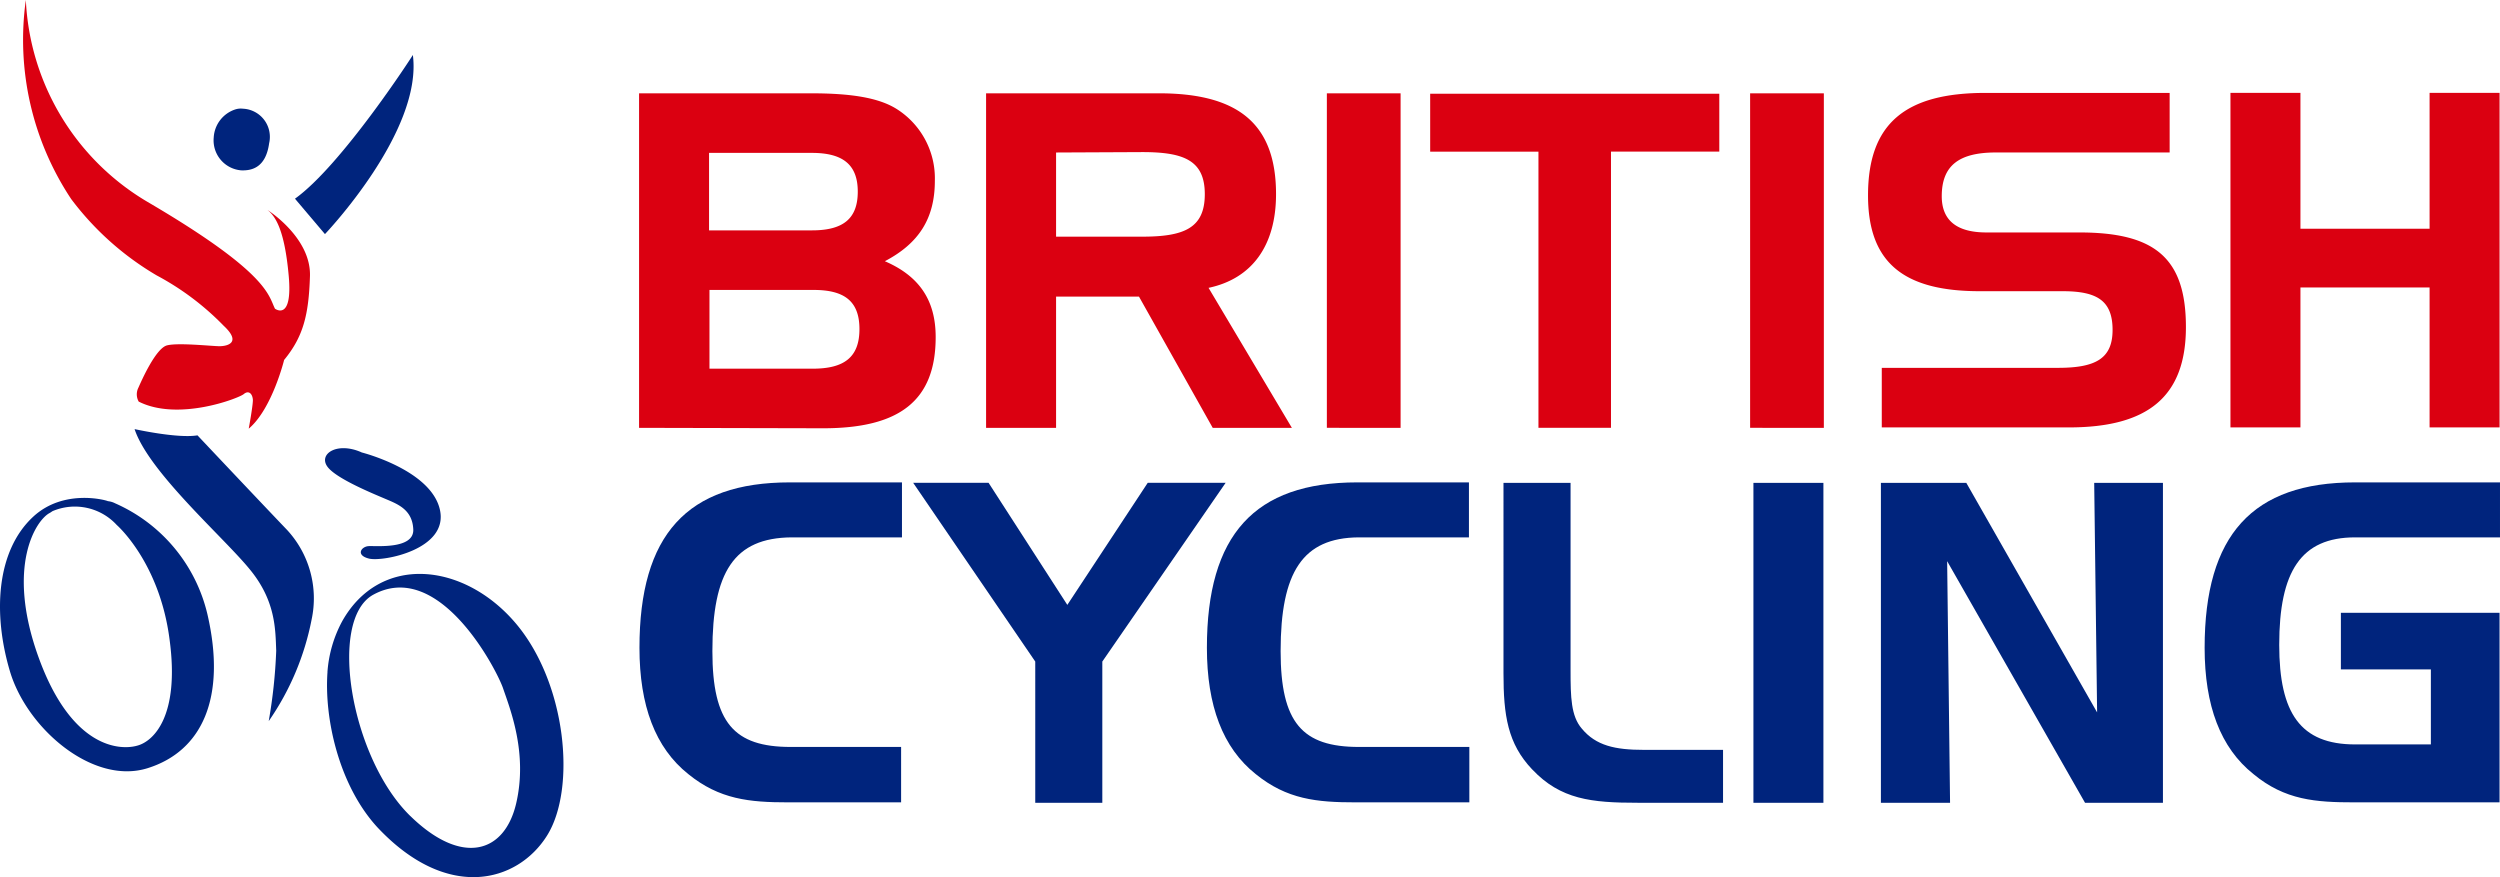
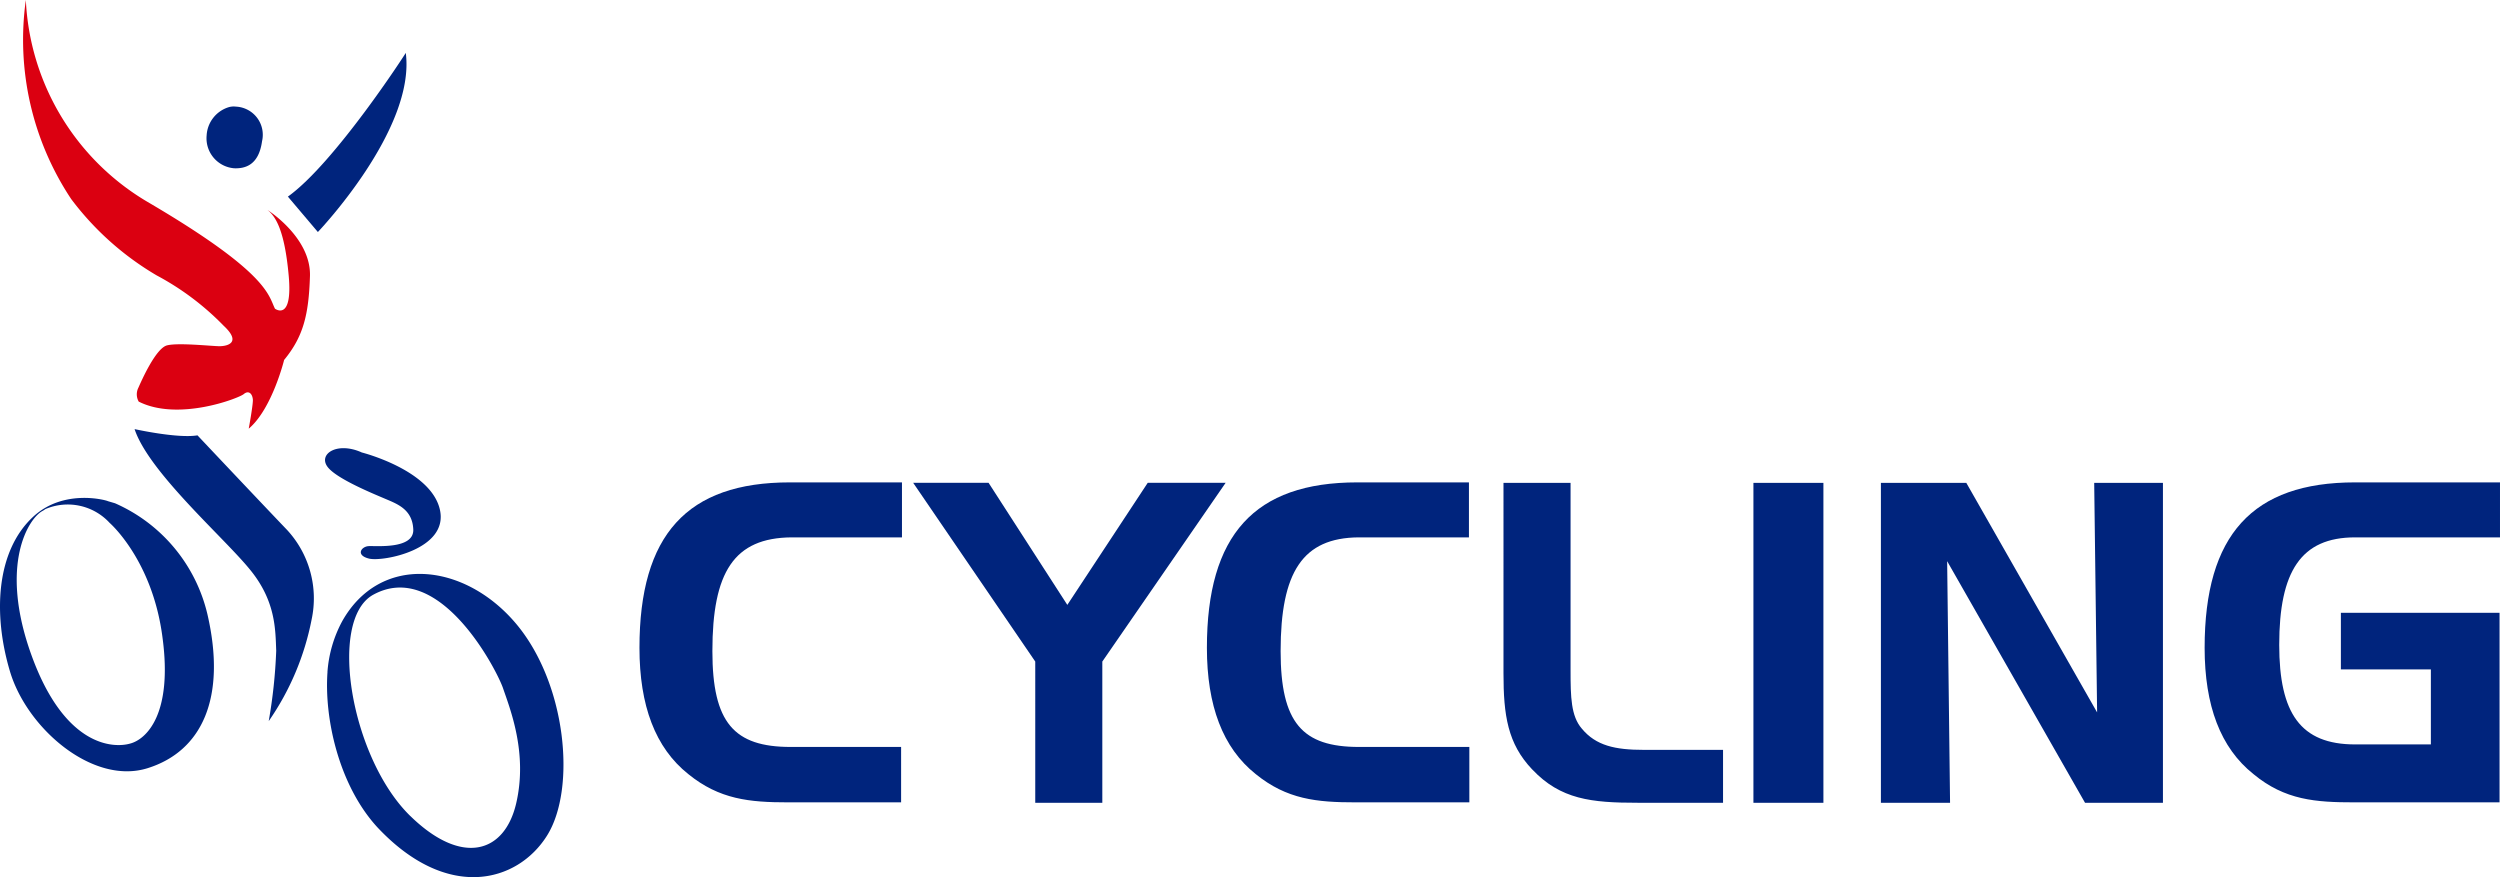
<svg xmlns="http://www.w3.org/2000/svg" width="252.395" height="88.557" viewBox="0 0 252.395 88.557">
  <g id="british-cycling-vector-logo-2022" transform="translate(-22.297 -213)">
    <path id="Path_3742" data-name="Path 3742" d="M28.116,213a25.008,25.008,0,0,0,12.239,20.356c12.281,7.192,12.239,9.463,12.912,10.809,0,0,1.809,1.346,1.388-3.323s-1.346-6.014-2.145-6.645c0,0,4.416,2.776,4.29,6.687s-.673,6.1-2.608,8.454c0,0-1.22,4.963-3.575,6.94,0,0,.421-2.271.421-2.9-.042-.631-.421-1.009-.925-.589s-6.6,2.776-10.6.757a1.476,1.476,0,0,1-.042-1.388c.336-.757,1.766-4,2.9-4.29s4.542.084,5.3.084,2.271-.336.421-2.061a27.369,27.369,0,0,0-6.771-5.089,29.427,29.427,0,0,1-8.622-7.7A29.05,29.05,0,0,1,28.116,213" transform="translate(-3.21)" fill="#db0011" />
-     <path id="Path_3743" data-name="Path 3743" d="M33.906,271.455a16.322,16.322,0,0,1,9.337,11.23c1.935,8.412-.547,13.8-6.056,15.52s-12.155-4-13.879-9.758-1.43-12.155,2.355-15.646c3.112-2.86,7.4-1.64,7.528-1.556a2.017,2.017,0,0,1,.715.21m-6.561.967c-1.388.673-4.5,5.383-1.136,14.636s8.286,9.337,9.926,8.874c1.64-.421,4.332-2.944,3.281-10.725-1.009-7.823-5.341-11.566-5.341-11.566a5.744,5.744,0,0,0-6.477-1.388Zm19.473-40.8a2.846,2.846,0,0,1,2.65,3.491c-.336,2.439-1.724,2.776-2.818,2.734a3.039,3.039,0,0,1-2.776-3.323,3.163,3.163,0,0,1,2.145-2.818,1.8,1.8,0,0,1,.8-.084m5.257,9.085,3.028,3.575s9.884-10.346,8.874-18.085c0,.042-7.192,11.146-11.9,14.51M35.883,263.969s4.332.967,6.351.631c0,0,6.225,6.6,9.043,9.547a10.179,10.179,0,0,1,2.481,9.043,27.035,27.035,0,0,1-4.332,10.262,52.139,52.139,0,0,0,.757-7.108c-.084-2.145-.042-5.047-2.692-8.243-2.608-3.2-10.178-9.8-11.608-14.132m22.922,2.355s7.024,1.766,7.907,5.8c.883,4-5.762,5.257-7.15,4.921s-.8-1.22-.042-1.262,4.584.336,4.5-1.682-1.6-2.566-2.776-3.07-5.131-2.1-5.93-3.323c-.841-1.262,1.051-2.481,3.491-1.388m-3.449,22.165a12.693,12.693,0,0,1,1.472-5.089c3.827-6.856,12.239-5.972,17.454.084s6.225,16.781,3.239,21.534-10.094,6.687-17.16-.883c-3.869-4.248-5.341-10.977-5-15.646m8.37,14.552c5.173,5.047,9.505,3.785,10.683-1.3s-.631-9.547-1.346-11.65c-.757-2.1-6.519-13.038-13.122-9.379-4.584,2.608-2.187,16.529,3.785,22.333" transform="translate(0 -7.648)" fill="#00247d" />
-     <path id="Path_3744" data-name="Path 3744" d="M175.7,269.115V235.342h17.37c3.954,0,6.813.421,8.664,1.6a8.279,8.279,0,0,1,3.827,7.234c0,3.785-1.6,6.309-5.047,8.117,3.407,1.472,5.131,3.869,5.131,7.655,0,6.435-3.659,9.211-11.356,9.211Zm7.066-19.936h10.388c3.154,0,4.626-1.178,4.626-3.911s-1.514-3.911-4.626-3.911H182.766Zm15.183,9.968c0-2.818-1.514-3.954-4.626-3.954H182.808v7.949h10.431C196.435,263.143,197.949,261.965,197.949,259.147Zm30.24-23.805c7.991,0,11.818,3.07,11.818,10.178,0,5.215-2.439,8.538-6.813,9.463l8.412,14.132h-7.991l-7.444-13.248H217.8v13.248h-7.066V235.342ZM217.8,241.314v8.5h8.706c4.248,0,6.309-.883,6.309-4.29s-2.1-4.248-6.309-4.248l-8.706.042Zm27.338,27.8V235.342h7.444v33.773Zm10.431-27.885v-5.846h29.189v5.846H273.823v27.885H266.5V241.23H255.569Zm32.3,27.885V235.342h7.444v33.773Zm24.815-27.8c-3.7,0-5.468,1.3-5.468,4.416,0,2.439,1.514,3.659,4.5,3.659H321.1c7.529,0,10.767,2.481,10.767,9.547,0,7.024-3.827,10.136-11.818,10.136H301.161v-6.014h17.791c3.785,0,5.51-.925,5.51-3.827,0-2.986-1.6-3.911-5.047-3.911h-8.37c-7.7,0-11.272-2.9-11.272-9.673,0-7.318,3.827-10.346,11.861-10.346h18.59v6.014H312.685Zm30.745,7.7h13.038V235.3h7.066v33.773h-7.066V254.941H343.429v14.132h-7.066V235.3h7.066Z" transform="translate(-88.884 -12.921)" fill="#db0011" />
+     <path id="Path_3743" data-name="Path 3743" d="M33.906,271.455a16.322,16.322,0,0,1,9.337,11.23c1.935,8.412-.547,13.8-6.056,15.52s-12.155-4-13.879-9.758-1.43-12.155,2.355-15.646c3.112-2.86,7.4-1.64,7.528-1.556m-6.561.967c-1.388.673-4.5,5.383-1.136,14.636s8.286,9.337,9.926,8.874c1.64-.421,4.332-2.944,3.281-10.725-1.009-7.823-5.341-11.566-5.341-11.566a5.744,5.744,0,0,0-6.477-1.388Zm19.473-40.8a2.846,2.846,0,0,1,2.65,3.491c-.336,2.439-1.724,2.776-2.818,2.734a3.039,3.039,0,0,1-2.776-3.323,3.163,3.163,0,0,1,2.145-2.818,1.8,1.8,0,0,1,.8-.084m5.257,9.085,3.028,3.575s9.884-10.346,8.874-18.085c0,.042-7.192,11.146-11.9,14.51M35.883,263.969s4.332.967,6.351.631c0,0,6.225,6.6,9.043,9.547a10.179,10.179,0,0,1,2.481,9.043,27.035,27.035,0,0,1-4.332,10.262,52.139,52.139,0,0,0,.757-7.108c-.084-2.145-.042-5.047-2.692-8.243-2.608-3.2-10.178-9.8-11.608-14.132m22.922,2.355s7.024,1.766,7.907,5.8c.883,4-5.762,5.257-7.15,4.921s-.8-1.22-.042-1.262,4.584.336,4.5-1.682-1.6-2.566-2.776-3.07-5.131-2.1-5.93-3.323c-.841-1.262,1.051-2.481,3.491-1.388m-3.449,22.165a12.693,12.693,0,0,1,1.472-5.089c3.827-6.856,12.239-5.972,17.454.084s6.225,16.781,3.239,21.534-10.094,6.687-17.16-.883c-3.869-4.248-5.341-10.977-5-15.646m8.37,14.552c5.173,5.047,9.505,3.785,10.683-1.3s-.631-9.547-1.346-11.65c-.757-2.1-6.519-13.038-13.122-9.379-4.584,2.608-2.187,16.529,3.785,22.333" transform="translate(0 -7.648)" fill="#00247d" />
    <path id="Path_3745" data-name="Path 3745" d="M183.16,345.834c0,7.234,2.187,9.673,7.907,9.673h11.146V361.1h-11.4c-3.911,0-6.94-.294-10.094-2.86-3.323-2.65-4.921-6.9-4.921-12.744,0-11.4,4.795-16.7,15.183-16.7H202.3v5.552H191.151C185.347,334.394,183.16,337.843,183.16,345.834Zm27.885-16.992,7.949,12.323,8.117-12.323h7.865l-12.449,18.043v14.258h-6.771V346.885l-12.323-18.043Zm29.483,16.992c0,7.234,2.187,9.673,7.907,9.673h11.146V361.1H248.1c-3.911,0-6.94-.294-10.094-2.86-3.323-2.65-4.921-6.9-4.921-12.744,0-11.4,4.795-16.7,15.183-16.7h11.272v5.552H248.393C242.757,334.394,240.528,337.843,240.528,345.834Zm25.4,11.945c-2.481-2.608-2.9-5.468-2.9-9.716V328.842H269.8V347.81c0,2.65.042,4.584,1.136,5.846,1.43,1.724,3.365,2.145,6.267,2.145h7.991v5.341h-8.622C271.9,361.143,268.791,360.807,265.931,357.778Zm22.333,3.365v-32.3h7.066v32.3Zm21.492-32.3,13.206,23.174-.294-23.174h6.94v32.3h-7.865l-13.921-24.394.294,24.394h-6.982v-32.3h8.622Zm37.769,13.122h16.066V361.1H348.955c-3.911,0-7.024-.21-10.22-2.86-3.323-2.65-4.921-6.9-4.921-12.744,0-11.4,4.837-16.7,15.183-16.7h14.636v5.552H349c-5.468,0-7.655,3.449-7.655,10.851,0,6.9,2.145,10.052,7.655,10.052h7.655v-7.571h-9.085v-5.72Z" transform="translate(-88.942 -67.096)" fill="#00247d" />
  </g>
</svg>